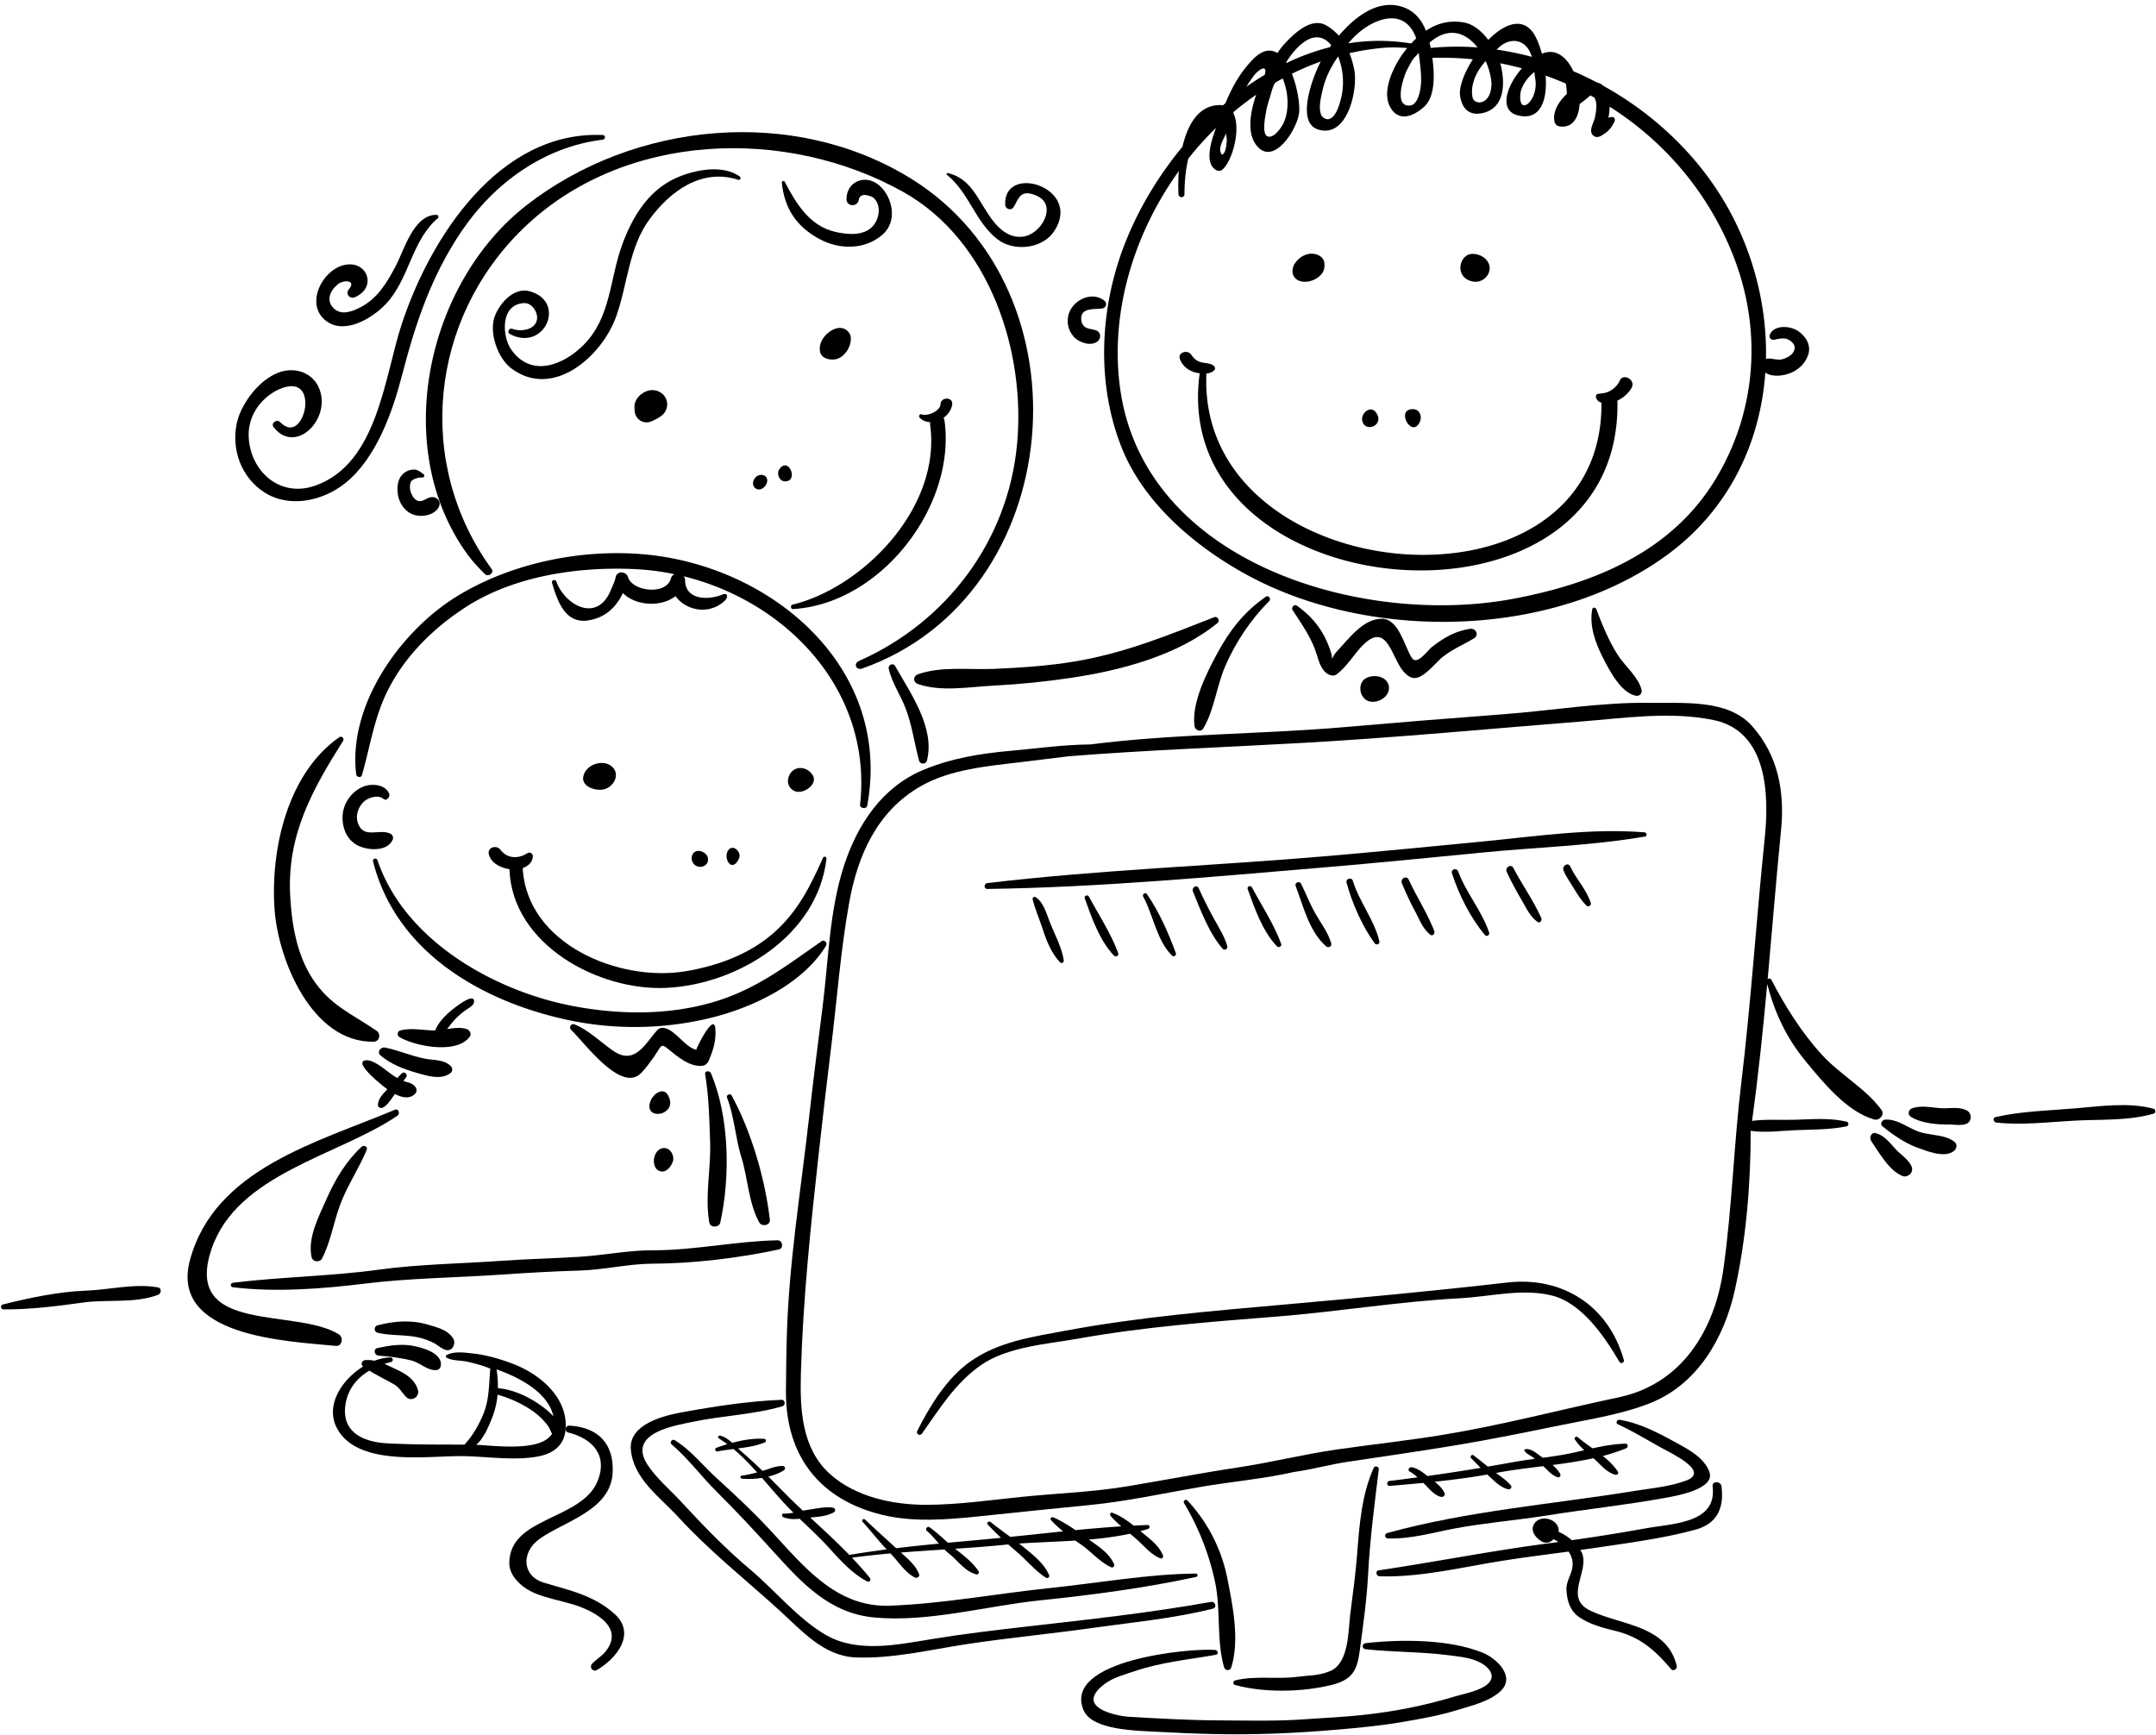
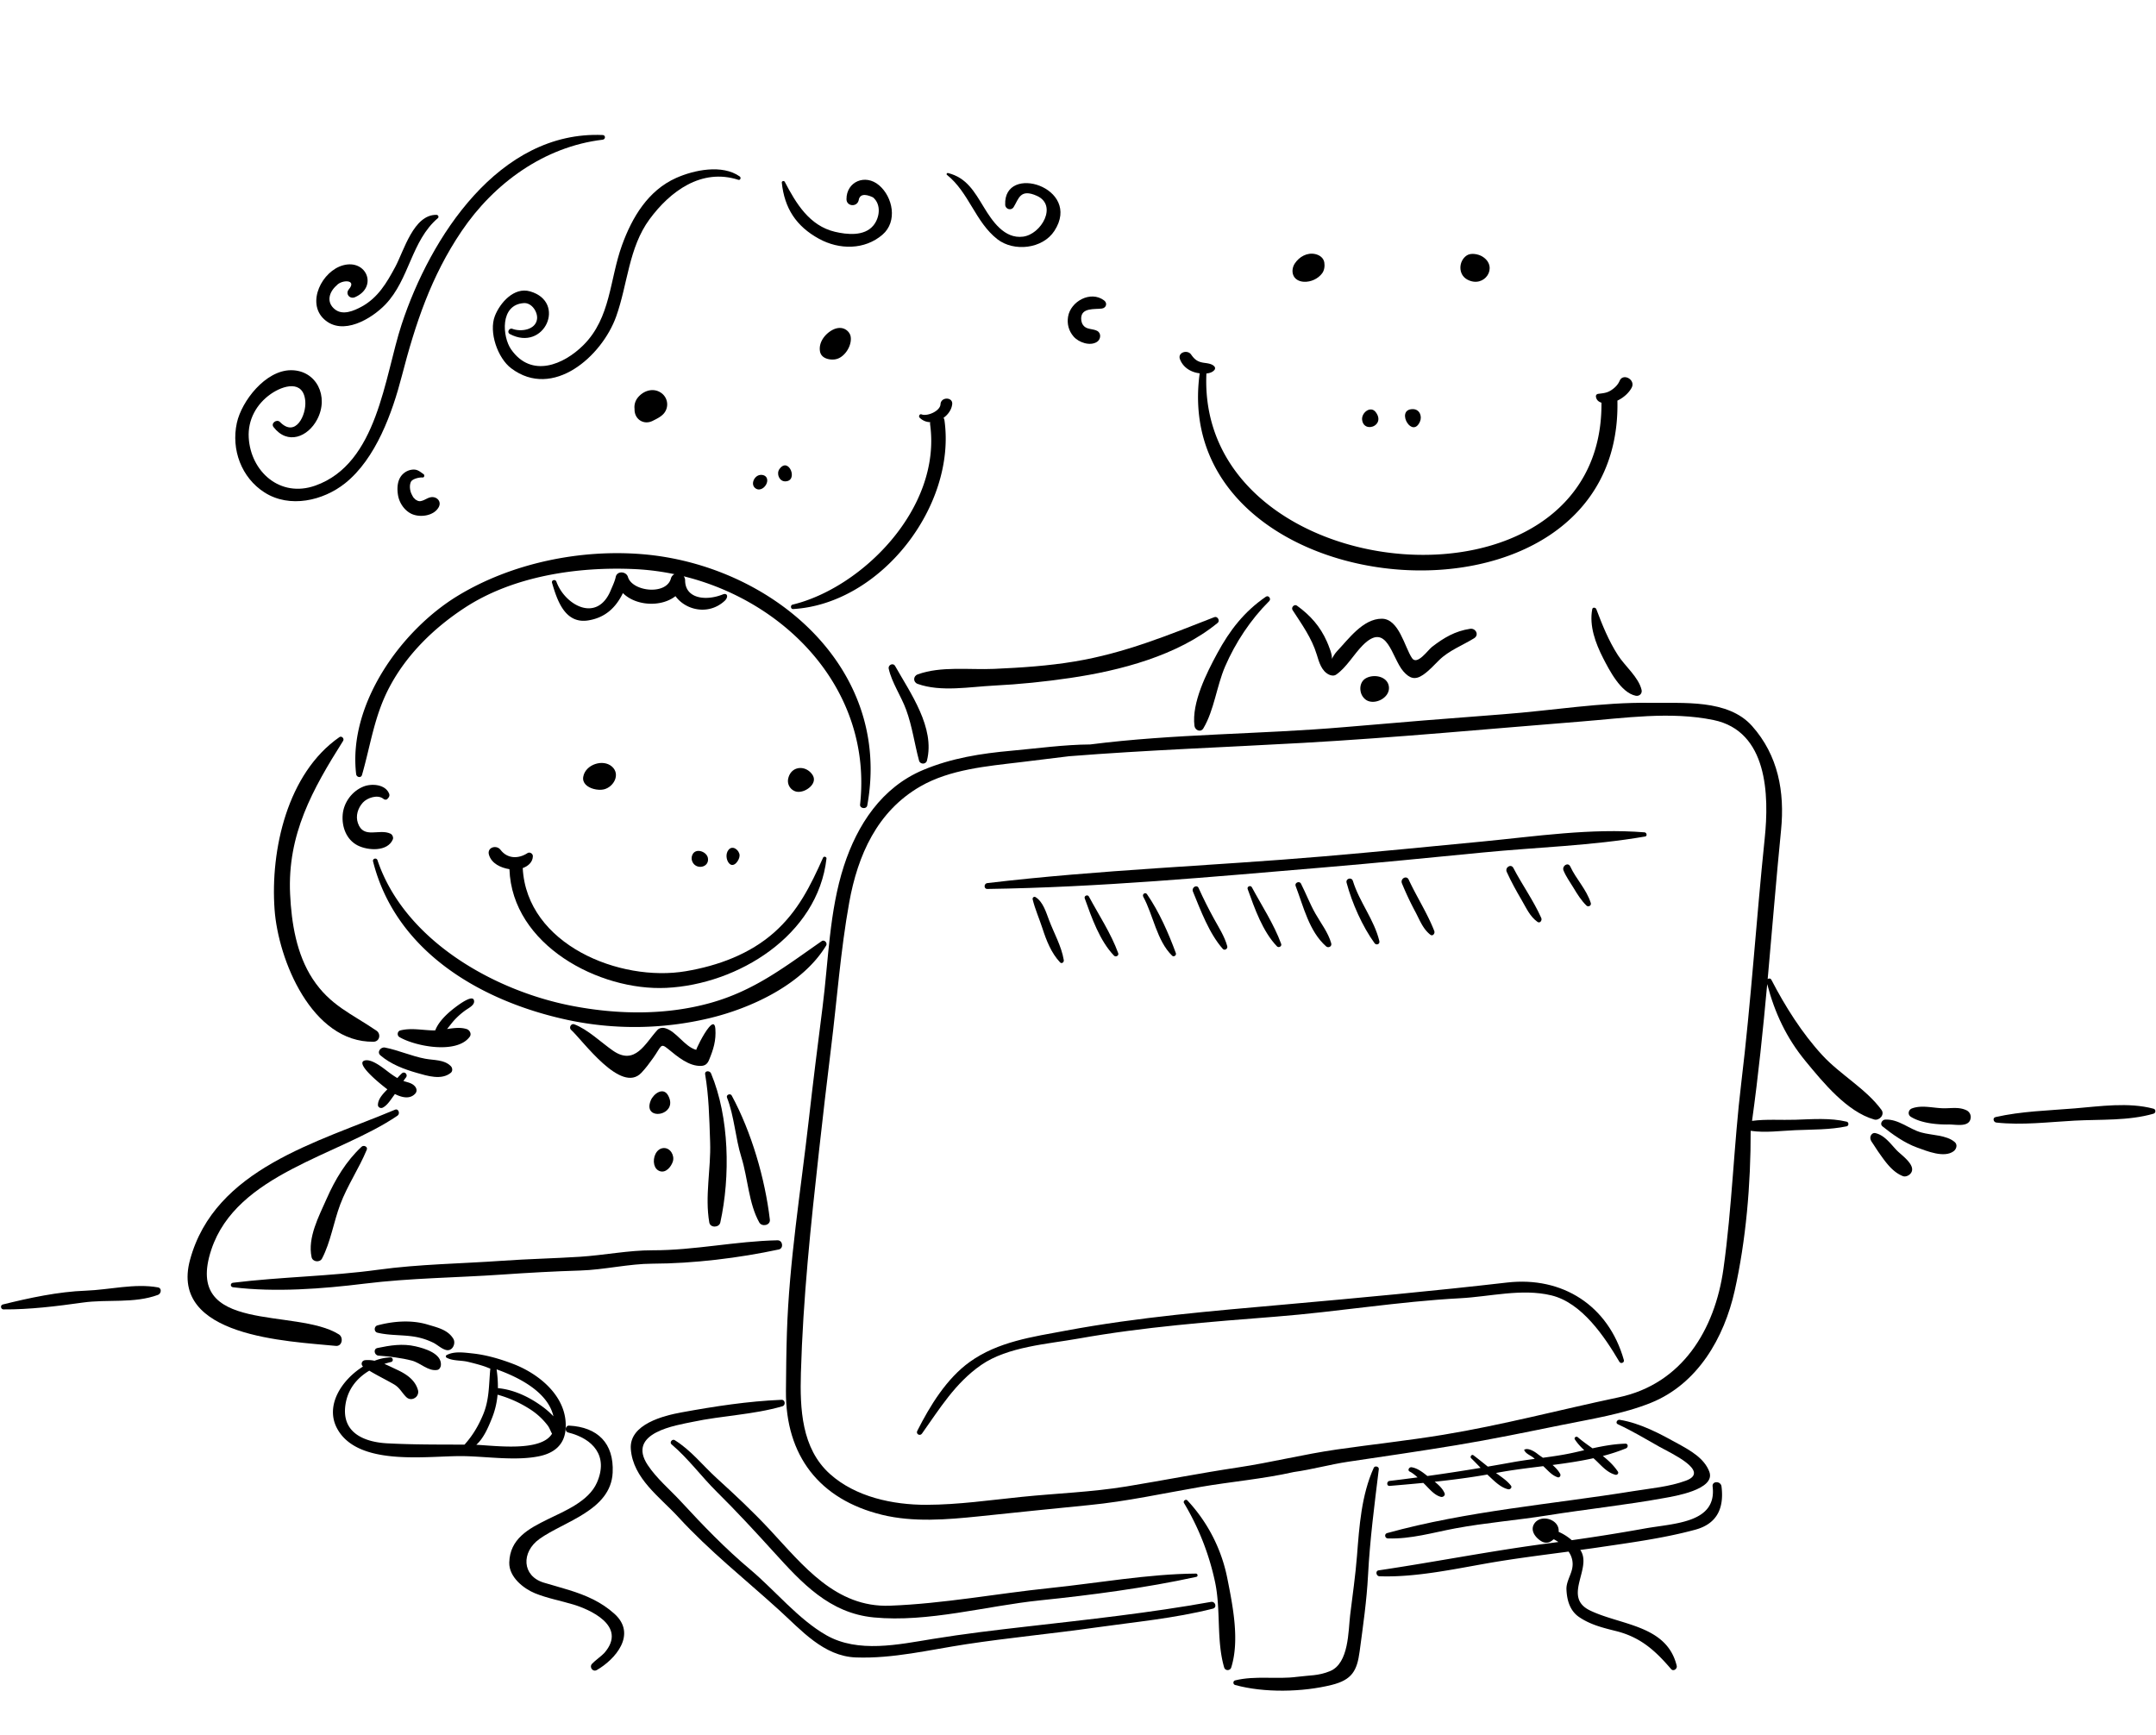
<svg xmlns="http://www.w3.org/2000/svg" height="3591.4" preserveAspectRatio="xMidYMid meet" version="1.0" viewBox="-2.1 -10.1 4462.1 3591.4" width="4462.1" zoomAndPan="magnify">
  <g data-name="Layer 2">
    <g id="change1_1">
      <path d="M1057.66,670.26c-6.5-1.52-10.9,7.73-4.67,11,71.45,37.88,118.18-66.3,42-88.25-33.54-9.66-62.42,24.16-72.81,50.69-13.14,33.56,5.72,87.44,33.73,108.53,86.52,65.15,187.84-25.06,217.21-107.21,23.89-66.75,25.86-142.49,69-201.2,42.26-57.49,107.26-106.51,183.8-81.76,4.35,1.4,6.27-4.59,2.94-6.94-36.35-25.62-94.66-13.37-131.59,3.11-58.12,25.92-91.26,81.52-112.2,139.58-25.62,71-22.91,149.5-79.55,206.22-41,41-107.94,69-149.8,9.07-18.1-25.91-23.88-92.82,26.51-95.85,16.41-1,29.12,18.87,27.11,33.3C1106.29,672.88,1075.6,677.44,1057.66,670.26Z" />
      <path d="M1725.91,469.65c-52.93-12.48-80.64-59-103.87-103.48-1.46-2.78-6.47-1.62-6.12,1.66,5.56,53.18,29.75,90.41,76.94,116.28,42.08,23.06,94.47,23.32,131.43-8.46,31.69-27.25,21.5-78-7.08-102.3s-67.58-7.43-67.42,28.84c.06,14.65,20.58,16.86,24.92,3.37q2.91-19.9,30-7.17c17.61,14.78,13.84,42.44.62,58.35C1786.57,479.38,1750.73,475.5,1725.91,469.65Z" />
      <path d="M2062.05,485c34.16,26.61,93.79,20.29,118.16-17.39,58.09-89.84-105.62-140.59-101.93-53.89.4,9.33,12.51,12.88,17.53,4.75,10.5-17,13.33-38.85,48.1-23.2,43.26,19.48,9.31,79.44-28.56,84.43-39,5.14-63.95-32.54-81.21-60.87-19.75-32.41-35.84-61.25-74.3-70.8-2-.5-4,2.27-2.17,3.75C2003.29,388.22,2016.47,449.46,2062.05,485Z" />
      <path d="M545.08,1009c52.37,33.6,121.92,17.16,167-18.82,63.75-50.87,97.72-145.89,117.36-221.7C857.58,660,889.94,561.94,953.39,468.13c67.1-99.2,171.06-174.72,291.86-189.09,6.06-.72,6.37-9.39,0-9.67C1030.42,260,888,482.12,829.18,661.19,793.23,770.64,779.63,949.24,650.5,995c-73.16,25.93-133.78-29.18-137.83-99.26-2.14-36.92,16-69.65,45.69-90.38,25.49-17.8,67.7-30.08,71.37,15,2.32,28.44-20,76.11-52.39,43-6.62-6.77-19.44,2.54-13.42,10.36,29.23,37.94,71.29,20.38,90.25-15.36,25.36-47.82-1.38-102.2-53.87-102.2-53,0-102.37,64-112.22,109.1C476,920.76,497.75,978.65,545.08,1009Z" />
      <path d="M795.63,620C845.4,568,849,488.32,904.18,441.35c2.76-2.34.43-6.71-2.81-6.77-47.59-.76-67.31,74-85.42,107.74-17.66,32.95-35.8,63.84-69.57,82.23-16.17,8.8-39.09,18.73-55.45,5.58-18.26-14.67-12.07-35.79,3.57-49.4,10.43-12.37,42.85-12.63,25.48,7.88-8,9.38,1.8,21.16,12.66,16.4,47.72-21,24.08-79-24.26-66.12-44.09,11.72-76.68,77.31-40,111.5C706.82,686.22,767.17,649.68,795.63,620Z" />
      <path d="M1366.24,803.09l-1-.66c-16.55-10.74-37.21-3.3-48.42,11.88a31.26,31.26,0,0,0-5.62,22.2c-.68,21,18.83,33.79,37.41,24.5,8.12-4.07,17.47-8.43,23.38-15.51A29,29,0,0,0,1366.24,803.09Z" />
      <path d="M1738.08,729c13.42-8.76,22.8-27.42,20.39-42.24-1.39-8.58-8.76-15.58-17.1-17.48-8.8-2-17.63,1.29-24.9,6.11-13.71,9.08-24.63,25.28-21.39,42.27,2.65,13.93,18.87,17.58,30.63,16.09A29.74,29.74,0,0,0,1738.08,729Z" />
      <path d="M1576,1000.77c6.37-3.89,11-12.15,9.55-19.1-1.45-7.31-8.94-9.83-15.44-8.59-12.06,2.32-19.84,20.9-7.66,28.19C1567,1004,1571.83,1003.29,1576,1000.77Z" />
      <path d="M1622.84,986.2c28.46,0,7.4-52.2-11.79-25.45C1604.25,970.25,1610.56,986.2,1622.84,986.2Z" />
      <path d="M1638.23,1241.35c-4.89,1.17-4.25,9.48,1.24,9.15,181.54-10.85,337.54-213.07,313.2-390a14.37,14.37,0,0,0-2-5.79c9.5-6.83,16.63-16.9,17.92-28.14,1.76-15.21-23.36-15.74-24.17,0-.73,14.26-27.45,25.64-39.31,21-3.95-1.56-6.62,4.09-3.95,6.78a31.56,31.56,0,0,0,21.9,9.35,16.29,16.29,0,0,0-.13,5C1946.66,1042.8,1781.09,1206.87,1638.23,1241.35Z" />
-       <path d="M965.31,1137.33c10.79,14.85,23.22,27.86,36.18,40.78,6.89,6.88,19.84-2.4,13.83-10.67-158.65-218-128.85-516.7,65.72-705,207.59-200.91,544.42-210.7,786.09-75.33,179,100.25,254.51,330.93,235.48,524.54-19.55,199-145.91,365.81-326.68,446.21-12.45,5.53-6.23,20.19,6.54,15.67,424-149.8,477.94-780.57,100.8-1014-243.2-150.54-572.16-118.24-794.89,54.56C879.53,576.1,806.24,918.43,965.31,1137.33Z" />
      <path d="M872.37,978.19c4,.27,4.82-5.12,1.92-7.08-7.53-5.06-12.35-10.05-22.32-9.21a33,33,0,0,0-20,9c-12,11.14-12.86,29.37-10.24,44.4,2.67,15.33,12.62,30.3,26.54,37.54,17.44,9.07,47.58,5.45,57.63-13.31,6.3-11.76-3.95-22.21-15.8-20.55-6.81,1-12.41,5.61-18.88,7.43-4.53,1.27-5.44,1.11-10.1-.41,2.18.71-3-1.79-3.91-2.45,1.65,1.13-2.58-2.73-3.29-3.53-1.13-1.27-4.62-7.89-5.54-10.53-2.68-7.85-2.92-16.68.19-22.68C851.42,981.41,864.58,977.68,872.37,978.19Z" />
      <path d="M2696.67,573.12c14.28.65,29-6.09,37.53-17.48,4.68-6.21,5.71-15.1,4.52-22.5-1.51-9.6-9.9-15.41-18.82-17.37-16.87-3.71-33.24,5.72-42.28,19.53-4.19,6.39-5.93,14.65-3.85,22.06C2676.69,567.81,2686.58,572.66,2696.67,573.12Z" />
      <path d="M3034.58,568.5c35.59,19.26,65.51-26.5,31.3-47.6-8.4-5.18-23.74-8.17-32.49-2.21C3016.25,530.35,3015.4,558.13,3034.58,568.5Z" />
      <path d="M2834.22,873.77c12-1.16,23.71-14,10.88-30.89-10.65-14-30,1.4-28.12,16.18C2818.42,870.33,2826.39,874.53,2834.22,873.77Z" />
      <path d="M2910.55,865.39c6.55,9.77,18.32,14.46,26-2.52,5.21-11.48-.63-26.21-14.77-26.17C2902.43,836.75,2903.14,854.32,2910.55,865.39Z" />
      <path d="M2475.07,761.65c1.72.37,3.68.68,5.74.94-67.31,491.12,875.88,573.3,864.51,56.49,12.06-5.65,23.46-15.46,29.44-26.65,8.87-16.62-17.59-31.06-24.75-14.47-3.63,8.42-9.94,14.59-17.54,19.58-8.9,5.87-16.59,6.2-26.71,7.51-3.41.44-5.43,2.84-4.82,6.33,1.19,6.79,5.72,10.29,11.38,12,4,465.59-838.21,389.45-817.61-60.43,6.6-.66,12.81-2.68,16.47-7.2a5.35,5.35,0,0,0,0-7.33c-5.19-6.07-15.38-6.63-22.78-7.8-12.22-1.94-18.4-6.9-25.29-16.83-7.65-11-28.58-4.45-23.09,9.74C2445.91,748.81,2459.27,758.29,2475.07,761.65Z" />
-       <path d="M2320,918c47.33,117.33,158.79,209.28,267.8,266.67,255.27,134.4,632.34,125.93,866.61-50.81,123.6-93.26,186.95-229.8,197-372.75,13.45,9.52,35.76,7,49.91,1.72,18.32-6.76,33.41-20.91,39.17-39.79,6.06-19.91-6.1-37.86-22-48.42-15.4-10.23-48.25-13-57.43,7.35-2.8,6.21,1.71,12.47,8.58,11.16,13.71-2.61,23.92-6.15,35.73,3.9,6.85,5.84,8.92,12.89,4.52,20.81-4.48,8.1-14.12,12.92-22.6,15.41-11.92,3.49-22.84-3.39-34.5-.41h0c2.23-105.43-24.06-213-76.24-308.13-58.85-107.28-151.57-197-260.19-257a27.4,27.4,0,0,0-11.85-6.7c-.33-.09-.69-.09-1-.17-16.11-8.47-32.53-16.34-49.25-23.46-9.42-20.16-23.44-35.89-40.94-39.31-7.69-1.51-16-.27-24.29,2.89-5.52-20.38-13.13-37.83-21.14-47.25-23.92-28.18-59.49-11.9-89.83,18.73-13.49-18-30.79-32.46-50-35.94-30.54-5.51-56.49,1.93-79,17-9.48-23.73-25.1-43.12-53-50.6-48.34-13-94,21.65-127.25,60.94a105.19,105.19,0,0,0-25.63-21.1c-30.59-17.86-65,15.13-83.78,34.52a183.78,183.78,0,0,0-17.81,22.4c-13.88-8.66-30.8-7.09-50.63,13.1-26.46,27-43.06,57.6-56.85,90.62-1.74,1.47-3.45,3-5.17,4.48a36.29,36.29,0,0,0-5.85-.51c-44.87,0-67.3,40.77-77.89,86.18-54.23,65.48-97,139.49-124,213.21C2273.32,637,2267.8,788.48,2320,918Zm853.53-779.11c.3,3.39.83,6.73,1,10.14,11.12,47.89-36.53,86.56-29.72,32.53C3148.07,165.36,3159.56,150,3173.54,138.84Zm-5.5-31.9c.05.19.07.39.12.58a615.43,615.43,0,0,0-72.78-15c1.06-1,2.17-2.13,3.2-3.12C3123.79,65.09,3157.26,70.75,3168,106.94Zm-95.43,9.27a144.48,144.48,0,0,1,12.12,44.49c.76,47.22-35.15,47.9-39.09,31.11a63.77,63.77,0,0,1,2.36-33.72C3051.81,143.26,3061.55,129,3072.61,116.21ZM2962.55,73.29c37.94-28.59,71.11-13.7,93.34,14.84a560.77,560.77,0,0,0-97,1c-.71-3.72-1.5-7.43-2.36-11.09C2958.56,76.38,2960.57,74.79,2962.55,73.29Zm-24.92,99.57c-2.31,15-8.07,33.87-21.18,35.35-36,4-12.76-62.64-5.87-75,4.24-7.59,7.76-15.44,13-22.39,1-1.4,10.7-11.21,10.69-11.34,2,19.82,5.46,39.8,4.69,59.79A114.93,114.93,0,0,1,2937.63,172.86ZM2796,70.94c34.5-37.87,104-71.22,131.13-6.49.67,1.61,1.16,3.35,1.78,5-3.55,3.34-7,6.83-10.39,10.49a403.92,403.92,0,0,0-130.18-.3C2790.83,76.7,2793.37,73.77,2796,70.94Zm-28.69,35.8c9.7,24,12.66,53.55,7.72,78.83-2.59,13.27-10.6,48.05-27.72,51-5.1.9-13.06-3.83-15.06-8.73-6.39-15.71.21-40,3.93-55.45C2741.73,149.16,2753.27,127,2767.26,106.74ZM2747.07,77a69.53,69.53,0,0,1,6,6.49c-1,1.37-1.9,2.72-2.86,4.08a480.56,480.56,0,0,0-89.61,32.68c-.25-.42-.53-.82-.8-1.24C2673.8,95.58,2712.62,46.09,2747.07,77Zm-84.53,130.91c-.51,13.89-3.32,28-10.13,40.27-4.5,8.12-19.63,29.44-31.65,23.71-11.48-5.47-4.29-40.44-2.83-49.24,1.8-10.86,5-21.67,8.43-32.12,1.93-5.89,6.76-27.24,12.18-30.36q6.95-4,14-7.86A132,132,0,0,1,2662.54,207.92Zm-67-64.75c16.29-16.74,23.89-14,20.42-.23-.35.71-.72,1.38-1.08,2.09-12.72,7.67-25.25,15.79-37.48,24.47A281,281,0,0,1,2595.5,143.17Zm-69.93,165.36c-7.8-13.91,6-31.26,10.13-44.09-1.22,3.8.88,8.59,1.06,12.5.3,6.91-1.36,27.6-8,32.26C2527.29,310.23,2526.27,309.78,2525.57,308.53Zm-88.64,83.53c.4,7.88,12.22,8,12.3,0,.25-26.15,2.2-50.09,8-73.89a676.41,676.41,0,0,1,57.2-63.52c-8.22,22.79-24.15,68.29-2.67,85.27,4,3.16,10.08,5.39,14.79,1.9,21.48-15.91,40.64-85.69,23.74-118,.33-.83.64-1.65,1-2.47q22.41-18.78,46.39-35.31c-13.52,39.28-18.21,79-.57,103.14,35.73,48.88,87.29-33.65,89.64-68.17,1.18-17.47-4-50.54-15.12-78.48a550.61,550.61,0,0,1,59.79-25.3c-15.79,29.28-52.62,125.19-6.19,140.46,61.19,20.13,83.18-82,75.58-122.61A185.94,185.94,0,0,0,2790.75,100a506.15,506.15,0,0,1,72.05-11.24c15.76-1.26,31.69-.67,47.53.58-1.44,1.73-2.87,3.45-4.27,5.23-20.81,26.44-49.3,80.41-32,115,16.73,33.48,47.49,22.43,70.8,1.72,24-21.36,22.09-68.34,17.46-101.65a648.17,648.17,0,0,1,83.76,3c-18,28.28-29.23,58.1-26.25,76.35,4.64,28.51,21.43,41.9,49.72,34.11,41.65-11.48,42.69-58.06,35.86-91.94-.66-3.28-1.59-6.74-2.67-10.26,15.15,2.91,30.16,6.43,45,10.39-31.74,35.5-48.7,87.34-8.54,97.4,48.39,12.12,61.24-33.52,57.63-82.21q21.21,7.5,41.81,16.42a151.22,151.22,0,0,1,2.06,21.41c-18.16,16.76-30.35,39.19-25.3,58.16,1,3.94,4.6,8,8.76,8.75,27.73,5.17,41-17,43-46.07,9.31-6.88,18-13.78,22.11-17.71,2.78,1.48,5.58,2.9,8.33,4.43,6.76,10.6,3.73,27.56,1.66,39.11-1.66,9.31-7.15,17.92-8.27,27.36-1.21,10.19,7.8,18.54,18.32,13.75,8.61-3.92,22-13.85,26.81-24.89,9-13.13,1.38-18-9.44-13.48a134.35,134.35,0,0,0,2.53-23c113.79,72,205.52,179,256.68,310.69,59.4,152.92,47.32,320.26-37.57,460.5-91.49,151.16-253,216.5-419.66,247.58-312.17,58.24-765.66-74.26-813.06-439.43-20.12-155.05,28.94-316.8,122-446.06A394.74,394.74,0,0,0,2436.93,392.06Z" />
      <path d="M2268.4,697.42c7.79-5.16,9.3-18,0-22.78-8-4.14-19.3-2.92-25.88-8.66-5-4.36-7.08-10.33-7-17.05.16-22.83,28.22-18.45,42.78-20.4,9.13-1.22,12.15-11.23,4.59-16.89-28-20.95-69.26,2.14-74.47,33.62-2.49,15.08,1.31,29.39,11.24,41C2230.18,698.64,2253.92,707,2268.4,697.42Z" />
      <path d="M2511.17,1267.26c-96.68,37.82-185.36,74.35-288.59,91.68-55.29,9.28-111.5,12.92-167.45,15.41-50.76,2.27-109.93-6.16-158,11.44-9.62,3.53-9.73,16.16,0,19.64,48.1,17.23,107.69,6,158,3.49,52.68-2.67,105.06-8,157.23-15.7,103.81-15.24,223-46.23,305.69-114.13C2523.41,1274.68,2517.67,1264.71,2511.17,1267.26Z" />
      <path d="M2488.47,1497.3c22.23-37.38,27.4-87.15,44.82-127.67,21.4-49.71,53.13-97.61,91.5-135.71,4.51-4.48-1.45-12.68-6.89-9-44.94,30.8-74.77,69.33-100.67,117.12-22.37,41.28-53.25,102.64-47.26,150.2C2471.15,1501.53,2483,1506.53,2488.47,1497.3Z" />
      <path d="M2943.09,1386.71c12.25-8.33,22.62-20,33.12-30.33,20.46-20.14,48.5-30.59,72.56-45.44,11-6.77,3.29-21.3-8.25-19.56-31.09,4.69-54.24,18.39-79,37.49-8.26,6.36-30.71,39-41.31,23.16-15.4-23-27-81.52-62.59-81.52-38.91,0-69,42.5-92.82,67.51-4.45,4.67-7.78,11-11.09,16.4,3.67-6-7.21-31.05-9.64-36.58-13.9-31.48-34.24-54.31-61.95-74.35-5.46-4-12.6,3.68-9.09,9.09,19.37,29.93,39.59,57.62,50.11,92.23,4.69,15.44,9.73,33.77,25.13,41.33,4.6,2.26,10.55,3.13,15.09,0,21.34-14.75,36.26-41.81,54.81-60.51,50.81-51.27,59.72,25.92,84.23,53.89C2915.29,1394.21,2926.53,1398,2943.09,1386.71Z" />
      <path d="M2813.9,1421a27.56,27.56,0,0,0,10.94,17.36c17.48,12.07,50.07-3.78,47.54-26.85-2.36-21.44-30.15-27-46.92-18.11C2815.18,1398.79,2811.76,1410.39,2813.9,1421Z" />
      <path d="M3301.71,1250.81c-1.37-3.67-7.6-4.69-8.48,0-6.5,34.61,6.83,70.55,22.4,101,13,25.39,36.94,72,67.63,78.14,7.42,1.49,13.87-4.49,12.09-12.11-6.13-26.35-34.53-49.26-49-71.89C3327.14,1316,3314.18,1283.89,3301.71,1250.81Z" />
      <path d="M4068.75,2288.51c-15.27-8-31.61-4.52-48.24-4.71-21.51-.25-44.7-7.33-65.44.25-7.69,2.8-9.71,12.92-2.28,17.51,21.27,13.18,53.94,16.19,78.66,15.82,15-.23,43.85,7,45.15-15.19A15.59,15.59,0,0,0,4068.75,2288.51Z" />
      <path d="M3973.85,2333.78c-25.6-7.28-46.49-27.78-74.24-26.6-6.44.28-11.78,9.2-5.79,14,20.88,16.79,46.12,34.62,71.43,43.76,20.53,7.43,56.18,22.29,75.8,7.84,5.83-4.29,8.84-13.43,2.45-19C4026.29,2338.85,3995.7,2340,3973.85,2333.78Z" />
      <path d="M3924,2371.4c-13.07-13.5-25.24-31.54-44.4-36.1a7.86,7.86,0,0,0-8.89,3.78.49.49,0,0,0-.14-.11c-3.11,5.28-1.81,10.13,1.52,15,4.92,7.09,9.39,14.54,14.38,21.61,13.06,18.54,27.71,40,49.47,48.56,5,2,11.22-.42,14.82-3.9C3967.42,2404.07,3933.71,2381.39,3924,2371.4Z" />
      <path d="M700.38,1515.6c-108,74.9-143.12,233.79-134.21,356.91,7.52,103.86,76.79,275.24,204.75,273.56,12.74-.18,16-16.12,6.18-22.84-51.26-35.08-96-52.07-132.15-107.31-33.45-51.11-43.81-115.5-46.63-175.34-5.83-123.84,46.4-216.85,109.73-317.3C711,1518.66,705.05,1512.35,700.38,1515.6Z" />
      <path d="M785.2,2174.27c21.38,18.34,48.59,28.62,75.43,36.3,21.88,6.27,51.27,15.61,70.41-.32,4.05-3.36,3.42-10.08,0-13.54-13.7-13.95-34.84-12.07-53-15.45-28.52-5.3-55.12-17.58-83.41-23.15C785.93,2156.39,777.26,2167.44,785.2,2174.27Z" />
      <path d="M699.29,2751.81c-88.72-55.79-322.79,1.08-264-175.48,52.42-157.6,263.23-194,385.27-277.22,5.91-4,2.24-15.45-5.18-12.31-160.27,67.57-373,121.82-424.23,310.82-43.28,159.74,202.89,168.2,301.72,178C706.22,2776.94,709.23,2758.06,699.29,2751.81Z" />
      <path d="M934.33,2779.46c4-5.12,5.14-13.05,1.73-18.66-11.42-18.79-33.46-23.36-53.23-29.34-33-10-70.77-7.16-103.7,1.71-7.37,2-7.64,13.3,0,15.15,28.32,6.84,57.72,3.45,86.12,10.16a138.78,138.78,0,0,1,29.61,10.68c8.75,4.38,17.45,13.17,27.12,15.13C927.15,2785.34,931.47,2783.11,934.33,2779.46Z" />
      <path d="M779.08,2780c-9.37,2-6.4,15.1,2.14,15.77,22.72,1.77,46.63,4.52,68.69,10.21,18.46,4.75,33.91,22.51,52.85,19.44,4.75-.75,7.38-5.78,7.67-10.06,1.71-24.09-33.65-34.49-52.41-38.79C831,2770.34,805.56,2774.43,779.08,2780Z" />
      <path d="M664.37,2594.8c17.78-33.82,24.06-75.82,37.7-112,15-39.74,38.83-74.31,54.93-113.24,2.61-6.31-6.42-10.16-10.69-6.21-32,29.72-54.87,67.94-72.36,107.61-16.11,36.52-39.81,80.52-31.19,121C644.88,2601.92,659.73,2603.65,664.37,2594.8Z" />
      <path d="M959.45,2082.28c8.38-6.33,22.34-12.08,19.26-22.39-4.14-13.8-44,19.18-46.55,21.27-12.41,10.26-27.46,25.27-33.39,41.35-1.41,0-2.85.17-4.25.14-22.67-.46-45.77-5.62-68,0-6.43,1.62-7.41,10.62-1.81,13.87,33.5,19.52,119.21,35.58,145.44-.93,4.21-5.87-.32-13.79-6.39-15.73-12.79-4.05-26.67-2.17-40.63-.07,5.07-6,9.74-12.54,14.8-18.17A151.13,151.13,0,0,1,959.45,2082.28Z" />
      <path d="M790.1,2282.46c9.82-5,16.65-16.82,23.2-25.45.67-.88,1.25-1.82,1.9-2.73,14.19,7.26,30.89,11.23,41.85-.57,4.19-4.52,3.64-10.18,0-14.75-6.09-7.63-15.52-8.64-24.25-11.66,1.67-2.4,3.34-4.81,5.17-7.08,4.83-5.94-2.72-13.94-8.54-8.54-3.26,3-6.27,6.27-9.21,9.57a183.69,183.69,0,0,1-18-12.19c-10.82-8.11-34.33-27.75-49.09-24.26-23.16,5.49,37,52.64,44.89,58.59.5.39,1.06.79,1.59,1.18-8.61,8.87-19.28,19.61-19.53,32.14C780,2282,785.75,2284.65,790.1,2282.46Z" />
      <path d="M1465,2116.36c-11.87,14.11-27,46.29-26.06,46.55-24.5-6.49-41.06-38.82-65.14-45.11-5.31-1.4-11.62-.08-15.43,4.07-25.08,27.34-46,74.45-91.84,42.7-24.68-17.12-51.89-43.88-80.19-54.62-6.43-2.45-11.53,7-6.64,11.39,24.5,22.2,103.61,133.63,145.65,89,9.13-9.66,16.59-19.75,24.35-30.68,17.38-24.41,14.79-31.79,30.73-18.79,19,15.5,43.49,36.72,69.25,35.17,7.9-.47,12.54-4.73,15.48-11.77,9.35-22.5,15-40.69,13.27-65.07C1477.42,2106.15,1471.73,2108.32,1465,2116.36Z" />
      <path d="M1370.58,2293c11.48-5.06,19.94-17.66,10.13-35.65-10.11-18.6-30.52-3.5-36.12,10.5C1334.47,2293,1355.23,2299.72,1370.58,2293Z" />
      <path d="M1351.93,2400.25c1.54,6.3,5.31,11.57,11.58,13.71,12.83,4.37,23.55-9.52,26.92-19.92,4-12.45-5.14-28.7-19.19-27.88C1356,2367.06,1348.47,2386.2,1351.93,2400.25Z" />
      <path d="M1352.24,2394.09a.84.84,0,0,1-.08-.19C1352.65,2395.92,1352.54,2395.41,1352.24,2394.09Z" />
      <path d="M1465.86,2520.15c2,11.62,20.39,11.06,22.81,0,20.83-94.89,18.89-217.78-19.23-308.61-2.57-6.16-13.43-5.77-12.2,1.64,7.6,45.58,8.52,86.62,10.36,140.87C1469.48,2409.87,1456.4,2465.47,1465.86,2520.15Z" />
      <path d="M1569.33,2520.18c5.39,9.56,23.27,6.05,21.87-5.92-10-85-38.06-181.23-78.93-256.81-2.84-5.26-12-1.6-9.78,4.12,15.22,38.84,17.2,83.24,29.76,123.53C1545.72,2428.3,1547.34,2481.07,1569.33,2520.18Z" />
-       <path d="M1198.29,2619.65c49.85-1.47,101-14.06,150.19-14.2,84.08-.2,179-11.69,261.17-29.39,10.76-2.33,8.24-19.2-2.57-19-86.66,1.72-171.93,20.88-258.6,20.66-49.19-.13-100.47,10.24-150.19,13.42-53.46,3.43-107.09,4.48-160.54,8.26C952,2605.49,865.9,2606.3,780.61,2618c-99.86,13.73-200.68,14.6-300.46,26.92-6,.73-6,8.59,0,9.32,87.4,10.78,184.69,3.34,272.07-7.44,94.95-11.73,190.21-12.25,285.53-18.85C1091.07,2624.27,1144.88,2621.24,1198.29,2619.65Z" />
+       <path d="M1198.29,2619.65c49.85-1.47,101-14.06,150.19-14.2,84.08-.2,179-11.69,261.17-29.39,10.76-2.33,8.24-19.2-2.57-19-86.66,1.72-171.93,20.88-258.6,20.66-49.19-.13-100.47,10.24-150.19,13.42-53.46,3.43-107.09,4.48-160.54,8.26C952,2605.49,865.9,2606.3,780.61,2618c-99.86,13.73-200.68,14.6-300.46,26.92-6,.73-6,8.59,0,9.32,87.4,10.78,184.69,3.34,272.07-7.44,94.95-11.73,190.21-12.25,285.53-18.85C1091.07,2624.27,1144.88,2621.24,1198.29,2619.65" />
      <path d="M324.85,2654.55c-48-8.75-100.73,5-149.27,6.76-57,2.06-117.08,15-171.88,28.6-5.76,1.43-4.41,10.13,1.37,10.17,53.51.46,111-6.64,164-14.12,51.51-7.27,106.13,2.39,155.8-15.94C331.56,2667.55,333.39,2656.11,324.85,2654.55Z" />
      <path d="M1114.78,3003.77c29.27-6.28,50.57-22.72,53.54-54.18,6.24-66.16-52.31-115.2-108.36-136.64-26.91-10.27-55.7-18.75-84.43-21.76-16.89-1.77-38.06-5-53.54,3.64a3,3,0,0,0,0,5.07c12.87,7.19,30.11,5.25,44.37,8.69,11.26,2.73,22.4,5.56,33.43,9.19,4.68,1.54,8.82,3.46,12.89,4.92-3.23,33-1.64,63.77-15.19,95.81-9.74,23-21.08,42.29-38.17,61.47-53.3-.15-107.07.14-160.17-2.69-44-2.35-95.26-19.74-86.27-80,4.86-32.59,24.13-55.36,49.32-70.38,16.54,10.07,34.48,18.68,51.06,28.29,12,7,16,16.92,25.18,26.06,6.32,6.33,14.67,5.61,20.72,0a14.58,14.58,0,0,0,3.76-14.24c-6.08-21.46-24.62-33.38-43.85-42.28-8.32-3.85-16.89-8.17-25.68-11.82,4.6-1.51,9.26-2.89,14-4,5.3-1.3,4.1-9.45-1.27-9.41-10.59.09-21.87,2.58-33.13,6.89a63.68,63.68,0,0,0-19.35-1.23c-7.12.73-9.66,8.62-4.44,13.18-44.27,27.64-79.11,81-53.55,128.31,43,79.51,187.14,56.28,259.47,57.1C1004.74,3004.3,1065.84,3014.28,1114.78,3003.77Zm28.53-82.41a161,161,0,0,0-20.84-18.62c-27-20.29-59.93-36.55-94.09-39.65a247.27,247.27,0,0,0-2.7-38.61c.18,0,.37-.07.56-.1C1075.27,2841.93,1132.14,2872.51,1143.31,2921.36Zm-159.64,58.95c15.38-13.77,24.85-36.37,32-54.12a169.65,169.65,0,0,0,12-49.57,244.22,244.22,0,0,1,66.86,29.89,142,142,0,0,1,36.82,33.76c4,5.23,5.87,11.6,9.06,17.08C1118,2994.85,1026,2982.5,983.67,2980.31Z" />
      <path d="M1175.72,3281c-17.41-5.45-35.09-10.09-52.56-15.42-45.14-13.78-46.84-63.06-8.87-90.3,50.86-36.49,147.8-59,151.59-137.38,2.95-61.07-31.35-94.14-90.13-97.26-8.24-.43-9.81,12.28-1.94,14.24,51.17,12.7,83.89,48.38,59.45,103.81-17,38.62-66,58.34-101.39,75.66-40.62,19.87-78.75,40.69-80,89.75-.74,30.16,30,54.06,53.14,63.51,25.47,10.39,53.64,15.51,79.9,23.45,30.41,9.2,113,43.33,63.82,100-4.75,5.47-19.78,16.22-25.62,22.64-6.22,6.81,1.65,17.61,9.93,12.87,37.78-21.64,83.85-73.78,36.47-116.45C1241.89,3305.28,1210.91,3292,1175.72,3281Z" />
      <path d="M791.54,1643.44c2.3,1.93,6,2.5,8.18,0l1.64-1.83c1.92-2.15,3.23-5.35,2.17-8.25-7.3-20.2-36.16-22.33-53.38-15.47-23.53,9.38-40.78,32.64-43,57.84s7.41,52,30.88,64c21.62,11,62.16,13.25,72.91-12.56,1.66-4-1-9.88-4.76-11.69-23.5-11.28-55.91,11.76-67.56-22-5.19-15,0-31.15,10.34-42.48C757.9,1641.21,779.81,1633.6,791.54,1643.44Z" />
      <path d="M1707.6,1947.16c3.37-5.54-3.55-13.15-9.22-9.21-76,52.86-138.67,102.22-230,127.76-92.94,26-193.07,24.24-287.16,6-161.85-31.42-346.35-135.9-402.1-301.38-1.94-5.77-10.66-3.46-9.15,2.52,47.06,187.12,224,289.82,403.16,328.21a665.44,665.44,0,0,0,290.8-3.19C1552.38,2077.07,1658.78,2027.63,1707.6,1947.16Z" />
      <path d="M1792.8,1657c52.38-287-199.92-498.23-465.68-520.06-129.07-10.61-270.73,18.63-381.73,86.08C827.76,1294.5,717.94,1447.94,735,1592.16c.79,6.61,10.07,8.78,12.13,1.64,18-62.66,25.36-121.9,56.43-181,35.74-68,92.52-123.34,156.27-165,100.83-66,234.95-85.57,353-79.9a520.78,520.78,0,0,1,80.86,10.43,13.79,13.79,0,0,0-7.26,9c-9.65,35.11-80,27-88.92-3.2-3.48-11.82-22.63-13.24-25.31,0-1.78,8.85-7,19.64-10.4,27.81-28.31,68.07-94.87,30.43-112.38-18.19-2-5.57-10.71-3.36-9,2.48,10.46,35.65,26.47,85.54,74.93,77.78,35.83-5.74,57.54-27.25,71.74-56.54,26.52,26.65,79.06,29.66,108.8,6.33,21.19,29.29,68.51,40.25,101.66,9.86,8.42-7.71,6.16-17.38-3.69-13.44-35.9,14.36-77.85,8.31-78-28.91a13.83,13.83,0,0,0-3-8.63c213.87,52.67,390.87,236.81,365.1,472.4C1777,1663.5,1791.27,1665.39,1792.8,1657Z" />
      <path d="M1226,1622.7c7.74,2.19,16,2.52,22,1,20.6-5.31,34.09-31.33,16.6-47-18.55-16.62-55.14-4.51-59.59,20.91C1202.68,1610.83,1213.65,1619.17,1226,1622.7Z" />
      <path d="M1660.05,1627.28c13.32-4.24,29.53-19.08,18.92-34.28-14-20-43.85-18.13-49.79,8.39a22.76,22.76,0,0,0,15.35,26.62C1649.15,1629.4,1654.67,1629,1660.05,1627.28Z" />
      <path d="M1442.64,1783.49c10.47,2.66,22.7-4.16,20.3-17.77-2.38-13.38-25.53-21.54-32-6.55a16.87,16.87,0,0,0-1.07,11.34C1431.86,1777.87,1437,1782.06,1442.64,1783.49Z" />
      <path d="M1506.47,1776.38c9.81,11.74,22.36-6.52,22.1-16.07-.28-10.45-14.24-22.12-22.94-11.36C1499.16,1757,1501,1769.84,1506.47,1776.38Z" />
      <path d="M1701.39,1765c-26.21,58.72-51.86,110.8-100.71,154.39-51,45.45-116.77,69.4-183.14,80.68-136.91,23.26-329.45-55.14-337.79-213.39,11.23-4.1,20.7-12.22,21-24.59.14-5.45-6.47-9.48-11.17-6.41-18.69,12.25-41.72,11.87-55.75-6.77-8.41-11.2-28.41-5.21-24,10.1,5.35,18.4,24.64,27.09,42.42,29.91,5.42,157,185.57,252.37,324.62,245.68,148.13-7.1,313.48-108.46,331.55-267.67C1708.9,1763.2,1702.9,1761.58,1701.39,1765Z" />
      <path d="M2041.21,1829.86c232.2-3.36,465.46-25.09,696.86-44.6,109.38-9.22,218.63-20.07,327.88-30.78,111.79-11,226-14,336.8-33.2,4.91-.83,3.18-8.23-1.16-8.59-111-9-225.24,8.29-335.78,19-109.27,10.58-218.51,21.31-327.87,30.66-231.93,19.83-465.61,27.86-696.81,55.39C2034,1818.62,2033.66,1830,2041.21,1829.86Z" />
      <path d="M2141,1846.71c-3.1-1.9-6.73,1.18-5.88,4.7,4.88,20.2,13.77,40,20.17,59.8,8.27,25.54,18.3,51.1,36.5,70.55,3.49,3.72,8.49-.2,7.73-4.69-4.88-29.12-20.12-55.27-30.47-82.69C2162.78,1877.85,2156.48,1856.19,2141,1846.71Z" />
      <path d="M2364.06,1846.06c20.89,38.5,27.89,90.89,59.65,121.88,3.46,3.38,9.46-.62,7.74-5.32-15.24-41.46-34.72-85.76-59.68-121.88C2368.26,1835.63,2361.14,1840.68,2364.06,1846.06Z" />
      <path d="M2478.64,1828.05c-3.79-8.43-15.19-1.06-11.81,7.21,16.09,39.27,33.73,86.94,61.79,118.63,3.8,4.28,10.71-.19,9.21-5.61-5.67-20.6-17.54-38.63-27.66-57.1C2498.85,1870.55,2488.31,1849.56,2478.64,1828.05Z" />
      <path d="M2580.1,1830.06c14.46,40.27,31,87.79,60.69,118.65,3.45,3.58,10.52,0,8.61-5.22-14.85-40.71-40.29-79.23-60.67-117.21C2586.15,1821.5,2578.2,1824.77,2580.1,1830.06Z" />
      <path d="M2242.87,1849.31c14.47,40.29,31,87.78,60.68,118.64,3.46,3.59,10.53,0,8.62-5.21-14.84-40.73-40.28-79.23-60.68-117.23C2248.92,1840.75,2241,1844,2242.87,1849.31Z" />
      <path d="M2690.37,1818.78c-3.16-6.22-13.6-1.84-11,4.86,16.27,42.51,27.79,94,63.1,125.07,4.56,4,12.44.34,10.55-6.4-6.29-22.36-21.55-41.7-32.82-61.63C2708.84,1860.6,2700.82,1839.3,2690.37,1818.78Z" />
      <path d="M2784.84,1817c11.17,41.94,32.75,90.46,57.87,125.1,3.56,4.9,11.5,2.25,9.92-4.38-10.72-44.41-41.41-81-54.76-124.48C2795.24,1804.64,2782.5,1808.19,2784.84,1817Z" />
-       <path d="M3002.94,1797.36c13.76,43.77,39,93.52,68.33,128,3.39,4,10.32-.18,8.61-5.22-15.12-45.08-47.69-81.93-64.06-126.42C3012.79,1785.46,3000.22,1788.72,3002.94,1797.36Z" />
      <path d="M3116.34,1794.76c9.25,20.27,19.59,39,30.79,58.09,9.71,16.56,17,33.94,32.84,45.2,5.16,3.67,10-3.23,7.77-8.12-16.22-36.31-39.42-68.4-57.73-103.49C3125.08,1777,3112,1785.28,3116.34,1794.76Z" />
      <path d="M2899.36,1818.23a630.52,630.52,0,0,0,28.1,59.53c8.95,17,15.39,34.79,30.7,46.8,5,3.92,10.11-2.72,8.16-7.71-14.53-37.09-36.23-70.29-52.93-106.25C2908.92,1800.92,2895.47,1808.54,2899.36,1818.23Z" />
      <path d="M3233.87,1791.83c5.26,12.82,13.37,23.73,20.44,35.47,7.92,13.21,16,26.26,27,37,3.69,3.65,10.64.11,8.9-5.41-9.11-28.57-30.15-49-42.47-75.52C3243.11,1773.55,3229.91,1782.18,3233.87,1791.83Z" />
      <path d="M3819.89,2311.55c-34.13-8.18-71.34-5.14-106.21-4-29.13,1-60.37-1.6-89.71,2.34,13.05-94,22.75-188.49,31.38-283.13,15.45,59.46,39.87,111.65,79.53,159.7,36.1,43.74,85.39,104.41,141.82,120.56,10.58,3,22.42-9.89,15.21-19.77-31.9-43.71-84.88-72.61-122.26-113-42-45.45-77.25-101.45-105.65-156.37-1.68-3.28-5.26-3.24-7.67-1.52,9.3-102.77,17.5-205.67,27.67-308.19,7.87-79.42-5.95-154.8-60-215.58-50.06-56.26-143.59-46.84-210.52-47.94-100.16-1.65-204.36,16.09-304.4,23.61q-164.48,12.36-328.64,26.63c-174.83,15-352,13.64-526.22,35.87-54.43.38-109.2,8.12-163.08,13-62.77,5.62-124.28,15.27-182.71,39.85-85.69,36-136.25,113.25-164,198.73-30.4,93.8-31.75,195.3-44.19,292.34-10,77.9-19.7,155.83-28.55,233.87-16.61,146.35-40.51,292.63-45.19,440-1.29,40.11-1.67,80.23-2,120.34-1,133.79,69.14,224.71,199,256.37,64.81,15.79,134,10,199.51,3.26,76.31-7.86,152.55-16,228.92-23.39,77.61-7.53,154.05-24.44,230.81-37.64,62.51-10.76,129.33-16.46,192.65-30.75,37.86-5.28,76-15.91,112.59-21.34,74.65-11.07,149.32-21.93,223.79-34.24,72.93-12.05,145.21-27,217.63-41.71,61.36-12.49,127.05-22.58,185.25-46,97-39.08,151.65-134.86,173.38-232,23.36-104.35,33.37-220.17,33.08-331,30.12,4.51,62.58-.06,92.48-1.32,35-1.49,71.91-.72,106.21-8C3824.67,2320,3824.52,2312.67,3819.89,2311.55Zm-255.15,304.82c-17.7,125.91-85.59,238-216.79,265.71-121.36,25.6-240.49,57.39-363.28,77.54-72.94,12-146.47,19.84-219.62,30.35-69,9.91-136.58,27-205.42,37.3-77,11.58-153.42,26.58-230.24,39.24-71.68,11.79-144.91,14.26-217.1,21.63-65.68,6.68-130.67,16.23-196.84,16.41-69.57.19-146.85-16.17-199.9-63.82-59-53-62.18-135.39-60.11-208.72,4.35-154.09,20.48-306.55,37.48-459.62q11.8-106.42,24.83-212.73c12.44-100.22,19.76-202.26,37.67-301.64,17.67-98.18,57.91-189,147.38-240.48,61.31-35.28,137.84-41.78,206.51-50,33.79-4.06,67.44-8.4,101.14-12.38,161.24-12.78,322.68-18.54,484.23-27.64,191.86-10.8,383.83-29,575.42-44.22,89.88-7.11,184.66-21.5,274.06-3.11,112.32,23.11,115.36,155.42,106,245.07-17.53,168.55-28.16,337.78-48.51,506.05C3586.22,2359.29,3582.71,2488.63,3564.74,2616.37Z" />
      <path d="M4454.9,2284.71c-52.1-13.85-110-5.05-163.15-.66-54.3,4.49-110.55,5.86-163.74,17.95-6.85,1.56-4.51,10.7,1.54,11.37,53.42,5.9,108.63-1.16,162.2-4s111.44.67,163.15-14.37C4459.93,2293.57,4460.09,2286.09,4454.9,2284.71Z" />
      <path d="M2455.46,3095.59c-3.51-3.78-9.65,1.07-7.05,5.43a534.24,534.24,0,0,1,64.05,162.69c12.53,58,2.56,121.27,19,177.48,2.15,7.35,12.4,7.15,14.64,0,17.67-56.3,3.19-127.6-8.12-184.53A330,330,0,0,0,2455.46,3095.59Z" />
      <path d="M2851.51,3030.76c.67-5.46-8.21-7.79-10.46-2.82-25.59,56.63-29.89,120.68-34.68,182-3.21,41-9.19,81.78-14.15,122.63-4,32.88-2.26,99.93-41.64,116.21-24.22,10-42.26,8.42-68.23,11.82-42.76,5.62-86.25-3-128.27,7.37-4.77,1.2-4.61,8.23,0,9.5,60,16.55,139.53,14.9,199.91-.14,42-10.47,52.51-29.27,57.85-69.34,7.09-53.28,14.57-104.06,17.41-158.14C2833.11,3175.87,2842.58,3104.13,2851.51,3030.76Z" />
-       <path d="M3067.3,3411c-70-28.77-170.42-28.24-243.07-20.13-8.09.91-8.11,11.72,0,12.6,56.68,6.17,113.66,5,170.35,12.29,24.81,3.21,50.66,4.83,72.41,18.58,9,5.71,19.92,16.44,17.87,28.13-4.18,24-56.1,32.71-74.59,38.35-137.87,41.94-243.43,42.39-308.47,47.36-60.16,4.62-122.29,2.86-182.72,2.53-62-.32-123.88-3.88-185.71-7.5-21.13-1.25-113.94-18.11-50.2-67.21,18.23-14,42.22-20.06,63.62-27.31,54.46-18.48,111.29-23.77,167.62-33.71,6.05-1.08,4-9.5-1.36-10-47.37-4.5-316.93,19.67-272.61,124.61,17.58,41.61,108.52,42.4,155,44.87,79.63,4.22,149.83,6.86,238.41,3.63,43.76-1.61,87.22-4.37,130.78-8.12,42.29-3.66,90.54-8.19,132.36-15.34,39.21-6.71,79-13.52,117-25.31,29-9,67.29-17.8,89.84-39.49C3135.09,3459.77,3094.89,3422.36,3067.3,3411Z" />
      <path d="M2171.36,3276.79c-110.43,11.44-220.7,32.43-331.71,36.58-112,4.19-179.58-83.15-248.37-157.08-34.85-37.44-71.67-72-109.5-106.32-30.06-27.3-52.55-57.29-87.34-79.21-5.25-3.33-11.53,4.57-6.7,8.67,35,29.63,61.43,66.39,93.93,98.5,40.57,40.1,79.06,81.85,117.41,124.09,58.37,64.3,115.45,126.8,207.23,135.63,112.32,10.82,232.63-23.83,344-35.31,106.34-11,219.07-25.75,323.57-48.65,4-.88,2.9-6.82-.91-6.79C2375,3247.59,2268.29,3266.75,2171.36,3276.79Z" />
      <path d="M2870.13,3174.11c47.63,1.71,93.42-12.18,139.94-20.84,62.78-11.69,127.07-16.71,190.17-26.79,81-12.94,162.74-21.45,243.46-36.21,18-3.3,105.66-17.17,91.86-54.17-10.42-28-39.57-44.07-64.21-57.71-37.73-20.9-78.51-42.88-121.39-49.79-5.14-.83-9.41,6.56-3.86,9.15,30.11,14,57.79,30.57,86.59,46.89,21.39,12.12,106.88,50.66,54.19,70-34.4,12.63-72,15.7-107.91,21.5-169.37,27.37-344.66,41.08-510.33,86.95C2862.42,3164.8,2863.86,3173.88,2870.13,3174.11Z" />
-       <path d="M1618.13,3024.27c-12.88-.65-25.25,4.84-37.42,8.63-1.57.5-3.16.94-4.75,1.4-14.71-14.19-29.7-28.09-45.24-41.58-1.77-1.54-3.53-3.19-5.31-4.86,19.06-2.43,38.09-5.34,55.07-12.37,3.9-1.6,3.46-7.14-1-7.45-21.3-1.5-44.37,2.36-66.27,8.23-7.46-6.74-15.47-12.68-25-14.88-3.52-.8-5.61,3.93-2.46,5.84,5.93,3.61,11.71,7.62,17.38,11.85-7.7,2.3-15.21,4.8-22.35,7.33a4,4,0,0,0,2.11,7.68c10.59-2.21,21.73-3.62,33-5,17.18,14.38,33.32,31.1,48.89,48.41a274.89,274.89,0,0,1-32.18,6.85c-3.7.54-2.39,5.82.83,6.1a173.4,173.4,0,0,0,41.41-1.61c19.47,22.15,38.2,44.69,57.16,64.05,2.62,2.69,5.33,5.27,8,7.9a84.44,84.44,0,0,1-20,1.93c-4.52-.21-4.84,6.08-1,7.45,12.52,4.55,22.32,4.38,33.77,3.18,20.75,19.94,42,39.34,61.33,60.8,22.64,25.08,48.38,53.5,78.55,68.9,4.82,2.45,8.75-3.19,5.54-7.18-11.69-14.52-24.22-28.35-37.12-41.87,26.44-3.61,53.06-6.48,79.81-8.81,15.69,16.11,30.63,40.18,50.54,49.77,4.22,2,10.51-1.33,8.63-6.62-6.35-17.86-23.1-32-37.63-45,30-2.39,60.07-4.37,90.13-6.35a113.08,113.08,0,0,0,9.88,9c18.53,14.51,32.39,36.36,56,42.53,3.5.9,7-3.08,4.87-6.35-12.18-18.45-31.28-33-48.63-46.67,33.9-2.27,67.73-4.74,101.28-8.11,2.89-.3,5.81-.53,8.71-.8,5.62,5,11.31,10,17.15,14.91,20.52,17.32,38.34,39.71,61,54,3,1.91,8-1.31,6.45-5-9.74-23.56-30.6-39.94-49.86-55.85-4.08-3.38-8.29-6.63-12.47-9.88,37.91-2.62,77.25-3.73,116.4-6.19,3.5,2.43,7,4.88,10.54,7.27,21.51,14.47,39.83,37,63.21,47.75,4.45,2.05,8.25-2,6.38-6.38-9.15-21.27-30.12-35.32-48.55-48.33l-3.38-2.41c28.94-2.47,57.54-6.11,85.07-12.14,5,4.1,9.94,8.22,14.72,12.5,15,13.47,29.08,31.18,48.24,38.55,3,1.18,6.5-2.39,5.39-5.4-7.78-21.38-29.6-36.63-46.58-50.73a2.39,2.39,0,0,1-.26-.21c5.4-1.48,10.76-3,16.07-4.73,4.24-1.38,3.65-8.15-1.08-8-9.63.32-19.29.84-28.93,1.33-13.59-10.8-27.8-20.69-44.18-26.71-3.89-1.43-5.89,3.72-3.69,6.36a197.71,197.71,0,0,0,22.23,21.84c-31.5,2-63.11,4.72-94.72,7.81-14.71-10-29.87-19.44-45.82-26.42-3.85-1.69-7.66,2.61-4.61,6a239.23,239.23,0,0,0,24.69,23c-36.54,3.73-73,7.73-109.32,11.42-13.65-10.13-27.37-20.11-40.62-30.73-3.92-3.14-9.21,1.8-5.61,5.61,8.88,9.38,17.9,18.31,27.14,27-5.21.51-10.45,1-15.65,1.55-31.39,3-62.77,5.78-94.13,8.72-12.53-11-24.64-22.64-38.33-32.14-4.33-3-9.67,3.9-5.65,7.32,9.39,8,17.19,17.41,25.25,26.6-29.57,2.85-59.1,5.94-88.59,9.5-21.45-19.81-43.18-39.31-64.43-59.33-3.25-3.06-7.88,1.59-4.88,4.88,17,18.61,32.3,38.64,49.72,56.89q-38.71,5-77.29,11.4c-25.9-26.68-53.51-51.94-80.85-77.33,16.76-1.51,34.55-2.68,49-11,4.87-2.8,2.17-9-2.61-9.65-17.66-2.2-36.6,2.81-54.15,5.11-2.49.33-5,.78-7.56,1.27-14.79-13.9-29.39-27.92-43.43-42.32q-13.89-14.25-28-28.13c12-2.94,23.38-7.26,32.39-13.26A4.69,4.69,0,0,0,1618.13,3024.27Z" />
      <path d="M2874,3065.41q34.71-2.86,69.62-6.21c.64.63,1.3,1.31,1.9,1.88,10,9.63,20.72,23.78,34.72,27.08,4,.94,9.28-2.9,7.43-7.44-3.84-9.49-12-17.09-20.47-23.93,36.52-3.87,73-8.62,109-14.91.83.78,1.59,1.63,2.43,2.42,11.44,10.58,25,24.77,40.76,28.1,3.82.82,8.52-3.52,5.65-7.35-7.92-10.58-20.15-18.26-31-26.38l1-.18c31-5.93,63.78-9.84,96.78-13.95,9.41,8.49,17.4,18.92,29.85,23,4.12,1.34,7-3.44,5.26-6.85-3.37-6.51-9.36-12.9-15.81-18.58,28.52-3.69,57-7.91,84.63-14,14.35,12.4,26.49,29.42,45.59,34.26,3.56.91,7.2-3.12,5-6.46-8.46-12.79-19.4-23.06-31.21-32.43a381.22,381.22,0,0,0,48.06-15.81c4.79-2,4.68-9.81-1.31-9.67-23.08.64-45.65,4.71-68.12,9.63-10.46-7.43-20.92-14.81-30.46-23-3.11-2.69-8.44.78-6,4.61,5.54,8.51,12.24,15.6,19.41,22.26-6.72,1.57-13.47,3.14-20.22,4.66-21.47,4.88-43.35,8.06-65.29,11-3.91-2.64-7.82-5.28-11.62-8.29-6.63-5.21-19.92-13.1-27.32-8.09,3.12,8.18,12.67,10.93,19.22,16.23,1,.79,1.83,1.65,2.75,2.48-15.88,2.14-31.74,4.35-47.42,7.24-16.55,3-33.15,5.91-49.74,8.75-9.82-7.91-19.62-15.83-29.7-23.45-3.58-2.72-7.8,3.08-4.71,6.09,6.67,6.52,13.1,13.25,19.56,19.95q-54.95,9.24-110.18,16.88c-9.41-7.65-20.64-16.27-32.66-18.12-5.08-.77-9.2,6.31-3.79,9s11,7.17,16.15,11.95c-19.29,2.57-38.56,5.06-57.85,7.32C2867.47,3055.81,2867.22,3066,2874,3065.41Z" />
      <path d="M2508.07,3319.49c9.19-2.33,5.21-15.61-3.87-14-126.63,22.78-255,36.6-382.86,51.2-64.53,7.36-128.83,15-193,25.47-71,11.55-154.38,29.77-220.17-7.64-57.8-32.86-106.56-93.09-157.4-135.86-52.12-43.83-98.13-91.7-144.26-141.65-22.86-24.75-49.2-46.42-68-74.65-45-67.66,60.38-82.54,92.61-89.42,61.12-13.07,126.2-14.87,186-32.34,7.25-2.11,6-13.71-1.81-13.38-69.67,2.91-138,13.46-206.37,25.93-36.64,6.67-109.35,24.29-105.48,76.07,4.54,60.84,60.09,99.11,98.45,140.89,64.43,70.21,138,128.34,208.34,192.19,45.66,41.42,92.2,95.75,159,98.16,77.2,2.77,152.12-15.76,227.92-27.3,88.57-13.47,177.77-21.82,266.44-34.37C2344.27,3347.38,2429.1,3339.53,2508.07,3319.49Z" />
      <path d="M3542.36,3066.66c9.23,76-79.58,76-140.47,86.93-50.29,9.09-100.51,17.1-151,24.2a106.78,106.78,0,0,0-27.23-17.31c2.78-25.89-37.42-37.92-50.68-16.42-8.67,14.05,3.05,28.47,14.39,35.54,8.23,5.15,16.36,4.24,23.71-1.82.25-.21.46-.51.68-.73a22,22,0,0,0,2-1.15c3.21,1.71,6.36,3.61,9.43,5.64-5.73.76-11.45,1.58-17.2,2.32-118.84,15.34-236.43,38.77-354.87,56.36-7.19,1.07-5,12,1.65,12.2,71.86,2.65,150.11-13.9,221-26.41,56.59-10,113.56-17.05,170.48-24.66,7.21,10.44,10.63,23,6.89,37.63-3.34,13.12-11.83,26.5-11.29,40.49.87,21.83,6.8,44.13,26.06,57.3,23.46,16,49.26,22.28,76.57,29.1,50.65,12.64,81.26,40.43,113.89,78.62,4.78,5.62,13.23-.41,11.68-6.79-20.42-84.44-115.46-83.54-179.44-114.47-56.91-27.52,3.44-85.3-18.71-123.08-.43-.76-1-1.44-1.48-2.18,11.29-1.55,22.59-3.06,33.87-4.73,67.4-10,138.44-19.29,204.18-37.18,45.72-12.44,59.77-45.24,54.3-89.4C3559.35,3054.87,3540.9,3054.74,3542.36,3066.66Z" />
      <path d="M1906,2957.18c37-52.12,69-104.87,122.49-142,54.88-38.09,137.7-43.36,201.92-54.8,135.09-24.07,271.47-34.54,408.07-45.3,127.36-10,253.79-31.33,381.29-38.08,61.94-3.28,127.48-20.68,188.65-6,63.41,15.24,110.21,85.4,141.07,137.63,2.9,4.88,10.72,1.66,9.15-3.85-31.83-112.8-127.22-173.47-241.74-160.29-152.08,17.53-305.68,31.76-458.3,45.34-152.35,13.57-303.57,26-454.15,54.08-69.41,12.95-141,22.86-199.42,64.78-48.13,34.51-82.49,91-108.72,142.82-3.3,6.54,5.53,11.52,9.69,5.66Z" />
      <path d="M1837.22,1374c6.25,28.56,25.74,56.71,36.06,84.89,12.75,34.82,17.16,70,26.73,105.43,2.15,8,14.18,8.13,16.26,0,17.4-68.09-34.35-140.09-65.78-195.91-4.18-7.41-15-2.25-13.27,5.59Z" />
    </g>
  </g>
</svg>